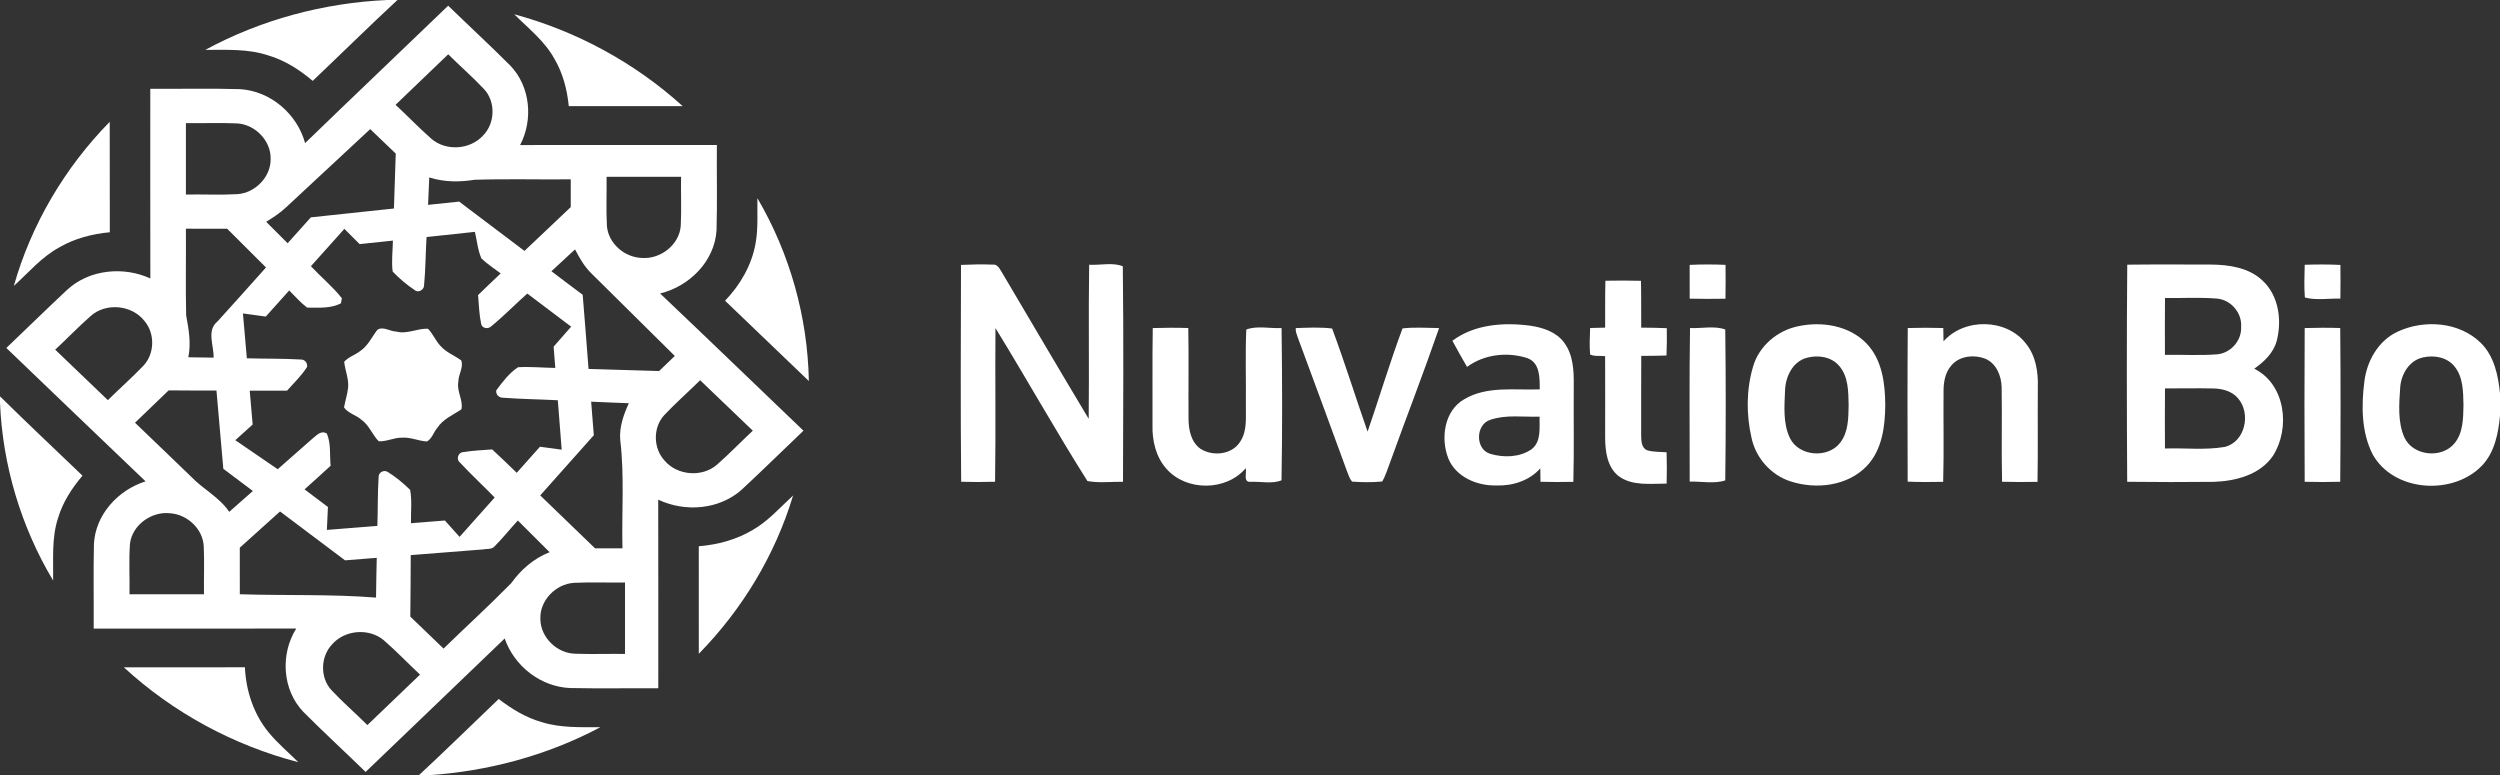
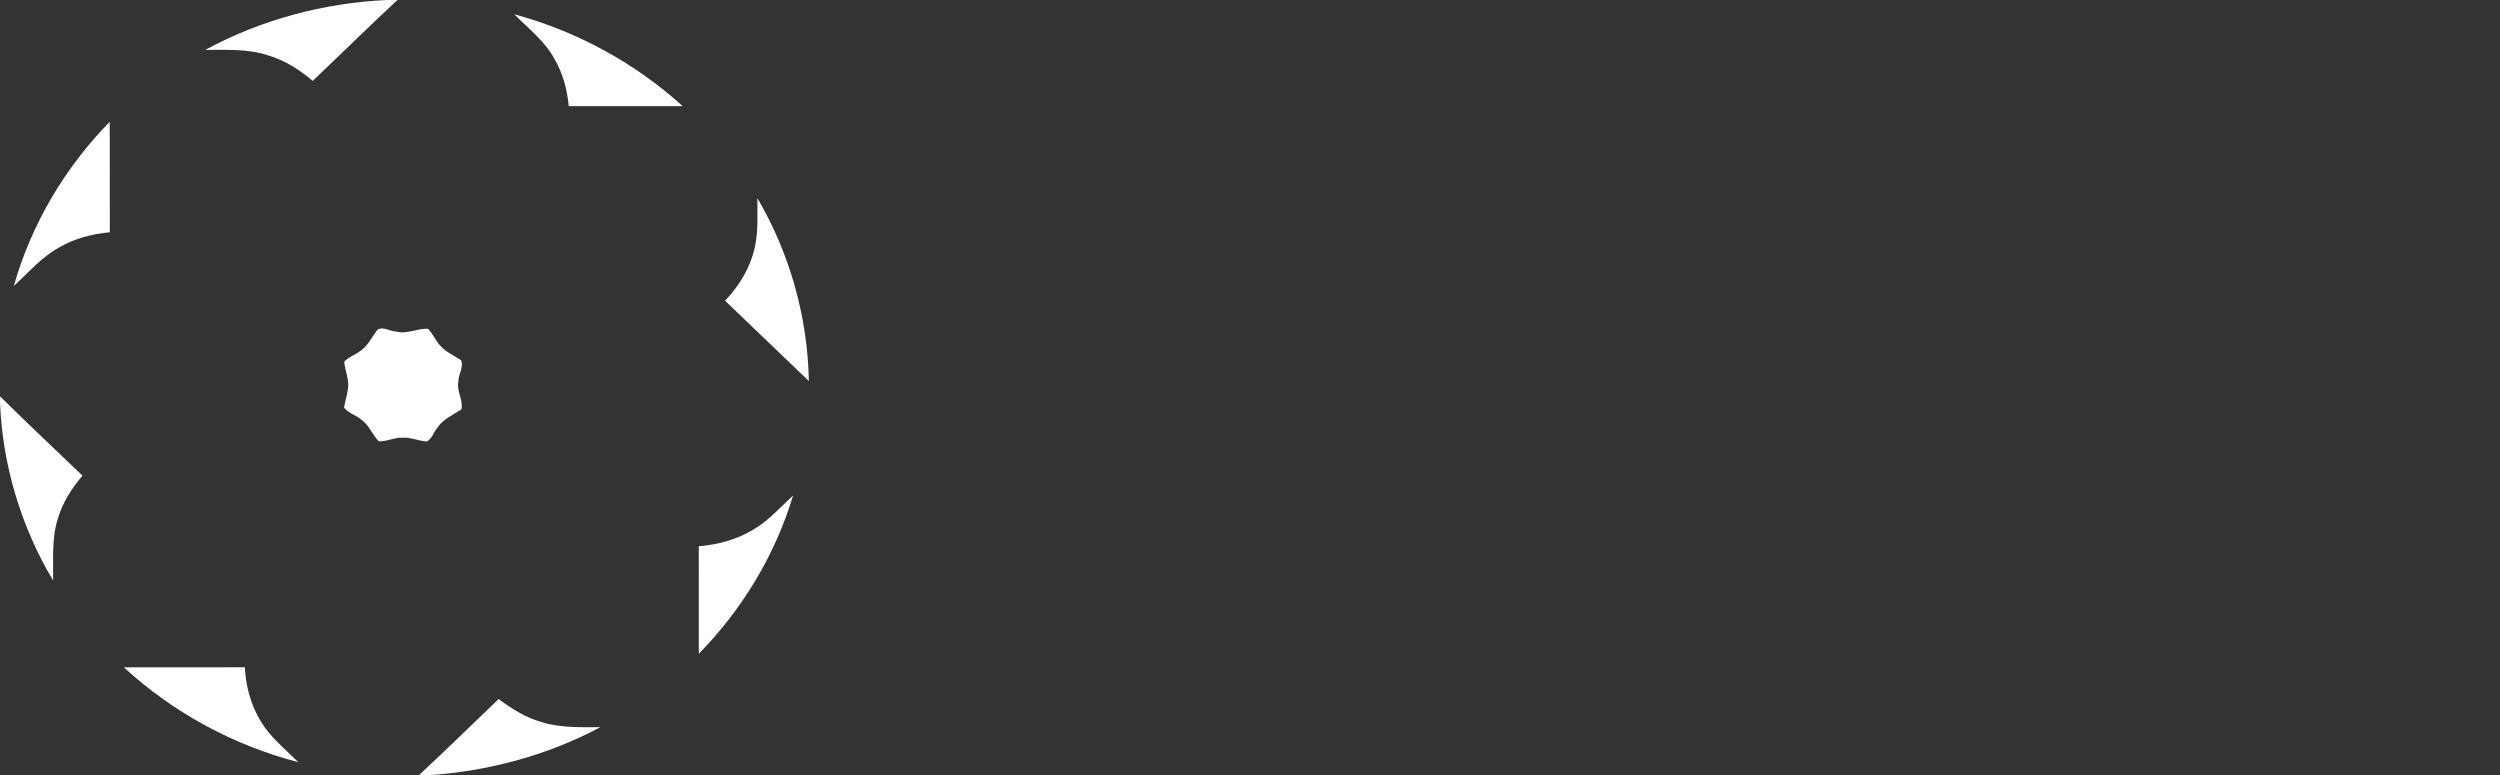
<svg xmlns="http://www.w3.org/2000/svg" version="1.2" baseProfile="tiny-ps" viewBox="0 0 1664 516" width="1664" height="516">
  <rect x="0" y="0" width="1664" height="516" fill="#333333" stroke="none" />
  <title>cropped-static1-svg</title>
  <style>
		tspan { white-space:pre }
		.shp0 { fill: #ffffff } 
	</style>
  <g id="#00bcd3ff">
-     <path id="Layer" fill-rule="evenodd" class="shp0" d="M724.94 176.21C732.22 176.65 740.9 174.46 747.34 177.27C747.91 225.04 747.61 272.88 747.47 320.67C739.59 320.56 731.54 321.63 723.78 320.17C702.65 286.73 683.3 252.09 662.58 218.36C662.29 252.45 662.85 286.55 662.31 320.65C654.78 320.88 647.27 320.9 639.75 320.67C639.29 272.56 639.52 224.44 639.64 176.33C646.61 176.02 653.6 175.83 660.59 176.13C663.79 175.63 665.25 178.71 666.66 180.93C685.96 213.54 705.12 246.26 724.63 278.76C725.03 244.58 724.42 210.39 724.94 176.21ZM1124.64 176.31C1132.58 175.92 1140.55 175.94 1148.51 176.29C1148.58 183.82 1148.62 191.32 1148.47 198.83C1140.51 198.95 1132.6 198.99 1124.66 198.78C1124.59 191.29 1124.63 183.8 1124.64 176.31ZM1068.56 186.86C1076.44 186.72 1084.33 186.7 1092.23 186.9C1092.46 197.27 1092.31 207.67 1092.39 218.07C1098.05 218.14 1103.73 218.16 1109.41 218.43C1109.49 224.5 1109.49 230.56 1109.22 236.63C1103.61 236.84 1098.01 236.82 1092.42 236.88C1092.29 254.23 1092.39 271.55 1092.35 288.9C1092.46 292.7 1092.15 297.99 1096.43 299.74C1100.59 300.92 1104.98 300.7 1109.28 301.03C1109.49 307.98 1109.51 314.93 1109.31 321.88C1098.64 321.86 1086.57 323.64 1077.4 316.94C1069.62 310.81 1068.39 300.11 1068.39 290.87C1068.39 272.94 1068.45 255 1068.37 237.07C1065.08 236.63 1061.42 237.42 1058.39 235.94C1057.87 230.08 1058.18 224.19 1058.39 218.32C1061.71 218.2 1065.04 218.14 1068.39 218.07C1068.47 207.65 1068.27 197.25 1068.56 186.86ZM966.72 226.81C981.43 215.78 1000.85 214.47 1018.51 216.78C1026.85 218.01 1035.74 220.84 1041 227.91C1047.07 235.94 1047.59 246.47 1047.49 256.15C1047.3 277.66 1047.78 299.2 1047.22 320.71C1039.92 320.84 1032.64 320.9 1025.34 320.67C1025.25 317.69 1025.21 314.7 1025.23 311.74C1017.83 320.07 1006.57 323.54 995.68 323.12C982.99 323.35 968.99 317.47 963.98 305.08C958.78 291.77 961.23 273.44 974.52 265.78C989.68 256.71 1008.05 259.81 1024.84 259.16C1024.84 251.68 1025.13 241.5 1016.64 238.38C1003.29 234.03 987.9 235.82 976.46 244.2C973.11 238.46 969.86 232.66 966.72 226.81ZM991.93 279.43C982.03 282.57 981.82 299.09 991.91 302.07C1000.81 304.73 1011.55 304.46 1019.39 299.03C1026.08 293.91 1024.53 284.67 1024.75 277.31C1013.83 277.7 1002.44 275.81 991.93 279.43ZM1196.98 217.12C1212.74 213.77 1230.99 216.68 1242.49 228.75C1252.76 239.54 1254.76 255.27 1254.82 269.51C1254.76 283.74 1252.74 299.45 1242.51 310.22C1229.7 323.54 1208.83 325.93 1191.84 320.42C1178.84 316.26 1168.75 304.94 1165.86 291.64C1162.26 276.06 1162.28 259.35 1166.86 243.96C1170.83 230.22 1183.12 219.92 1196.98 217.12ZM1202.61 238.15C1193.13 240.67 1188.41 250.8 1188.12 259.91C1187.72 270.48 1186.66 281.82 1191.4 291.64C1197.41 303.84 1216.7 305.31 1224.87 294.62C1230.32 287.54 1230.3 278.12 1230.45 269.61C1230.28 260.71 1230.34 250.66 1224.16 243.54C1219 237.4 1210 236.11 1202.61 238.15ZM1293.61 227.21C1307.43 211.46 1335.67 211.93 1348.48 228.72C1355.08 236.88 1356.72 247.74 1356.37 257.96C1356.2 278.87 1356.55 299.8 1356.16 320.71C1348.3 320.86 1340.43 320.9 1332.57 320.65C1332.09 299.7 1332.63 278.76 1332.3 257.81C1332.14 250.2 1328.75 241.71 1321.24 238.71C1313.71 235.88 1303.95 236.88 1298.67 243.44C1294.74 248.01 1293.64 254.19 1293.63 260.04C1293.43 280.26 1293.95 300.49 1293.37 320.71C1285.48 320.88 1277.6 320.9 1269.74 320.59C1269.65 286.51 1269.53 252.42 1269.8 218.34C1277.68 218.09 1285.56 218.09 1293.45 218.34C1293.51 221.28 1293.57 224.25 1293.61 227.21ZM767.27 218.36C775.15 218.09 783.02 218.07 790.92 218.34C791.31 238.57 790.92 258.79 791.09 279.03C791.13 286.15 792.81 294.22 798.93 298.64C807.21 304.05 820.33 302.65 825.64 293.7C830.29 286.55 829.09 277.66 829.25 269.59C829.42 252.84 828.82 236.09 829.52 219.36C836.49 216.62 845.33 218.76 853.01 218.34C853.44 252.11 853.59 285.92 852.97 319.67C846.98 322.27 838.89 320.36 832.15 320.71C827.3 320.94 829.96 314.51 829.15 311.64C816.11 327.06 789.38 327.1 776.24 311.87C769.33 304.04 766.85 293.31 767.1 283.09C767.21 261.5 766.92 239.92 767.27 218.36ZM863.7 224.36C863.03 222.42 862.22 220.46 862.47 218.38C870.52 218.11 878.65 217.66 886.66 218.66C895.11 241.33 902.28 264.47 910.27 287.3C918.15 264.45 925.08 241.23 933.52 218.59C941.59 217.66 949.75 218.26 957.86 218.36C947.56 248.18 936.1 277.6 925.41 307.29C923.69 311.72 922.4 316.36 920 320.48C913.33 321.11 906.59 321.06 899.95 320.56C898.31 318.73 897.64 316.3 896.73 314.11C885.81 284.15 874.77 254.26 863.7 224.36ZM1124.89 218.32C1132.56 218.74 1141.28 216.66 1148.33 219.32C1148.76 252.78 1148.74 286.28 1148.33 319.73C1141.09 322.21 1132.44 320.32 1124.66 320.56C1124.74 286.48 1124.3 252.4 1124.89 218.32Z" />
    <path id="Layer" class="shp0" d="M257.77 0L264.53 0C245.48 17.67 226.99 35.95 208.13 53.83C199.41 46.42 189.57 40.12 178.53 36.87C165.03 32.38 150.67 33.23 136.66 33.19C173.8 13.05 215.59 1.89 257.77 0ZM342.31 9.51C383.78 20.72 422.53 41.76 454.36 70.62C429.1 70.68 403.83 70.6 378.58 70.66C377.48 59.67 374.69 48.77 369.05 39.2C362.56 27.32 351.71 18.93 342.31 9.51ZM9.21 190.3C20.84 149.27 43.2 111.5 73.03 81.08C73.11 105.59 73.03 130.08 73.09 154.59C61.38 155.67 49.77 158.69 39.56 164.6C27.73 170.97 19.03 181.43 9.21 190.3ZM504.13 131.91C525.7 168.68 537.6 210.98 538.37 253.61C519.75 235.84 501.18 217.99 482.6 200.16C492.69 189.65 500.32 176.54 502.9 162.08C504.71 152.12 503.96 141.96 504.13 131.91ZM251.12 219.59C254.74 216.91 259.63 220.63 263.77 220.69C270.94 222.61 277.85 218.49 284.84 218.8C288.27 222.19 289.93 226.98 293.36 230.43C297.11 234.63 302.51 236.61 306.97 239.86C308.78 244.48 304.93 249.43 305.07 254.26C303.87 260.46 308.51 266.57 307.09 272.46C301.5 276.29 294.76 278.95 290.97 284.92C288.56 287.73 287.54 292.02 284.19 293.83C278.6 293.58 273.35 290.9 267.68 291.31C262.35 291.17 257.38 294 252.1 293.72C247.77 289.36 245.77 283.05 240.61 279.43C237.08 276.21 231.77 275.16 228.99 271.21C229.78 266.78 231.21 262.47 231.71 258C232.23 252.09 229.69 246.56 229.09 240.79C231.92 237.59 236.27 236.34 239.62 233.74C244.86 230.29 247.44 224.4 251.12 219.59ZM0 263.81C18.08 281.61 36.57 299.01 54.89 316.59C47.88 324.93 41.77 334.23 38.65 344.76C34.22 358.2 35.61 372.5 35.36 386.4C14 350.67 1.69 309.62 0 268.01L0 263.81ZM501.07 352.71C511.37 346.82 519.21 337.73 527.88 329.8C515.99 369.36 494.02 405.68 465.13 435.15C465.07 411.3 465.13 387.44 465.11 363.59C477.69 362.55 490.17 359.22 501.07 352.71ZM82.45 444.18C109.3 444.13 136.16 444.2 163.01 444.15C163.72 459.72 168.77 475.26 178.75 487.41C184.7 494.67 191.9 500.71 198.54 507.3C155.46 496.11 115.19 474.33 82.45 444.18ZM278.8 516C296.77 499.35 314.21 482.15 331.93 465.25C340.58 471.83 350 477.67 360.55 480.63C373.17 484.62 386.55 483.96 399.59 484.04C364.27 502.83 324.87 513.38 284.98 516L278.8 516Z" />
  </g>
  <g id="#404e8eff">
-     <path id="Layer" fill-rule="evenodd" class="shp0" d="M203.07 95.25C234.69 64.63 266.61 34.33 298.31 3.79C312.04 17.14 326.12 30.11 339.64 43.65C353.04 57.55 355.03 79.67 346.19 96.54C389.85 96.46 433.49 96.52 477.15 96.5C476.97 115.46 477.48 134.41 476.92 153.36C475.65 173.9 458.85 190.63 439.36 195.33C471.31 225.62 502.96 256.25 534.79 286.67C521.04 299.72 507.54 313.08 493.63 325.97C478.65 339.31 455.92 341.02 438.11 332.57C438.21 374.41 438.13 416.27 438.15 458.12C418.54 457.99 398.92 458.37 379.31 457.95C359.8 457.08 342.24 443.32 335.92 424.97C305.12 454.64 274.19 484.17 243.34 513.81C229.59 500.4 215.45 487.43 201.91 473.82C187.84 459.14 186.49 435.35 197.18 418.35C152.23 418.48 107.29 418.36 62.36 418.4C62.48 399.67 62.09 380.94 62.52 362.22C63.42 342.6 78.6 326.12 96.89 320.38C65.92 290.89 35.13 261.18 4.22 231.6C17.74 218.72 31.08 205.65 44.72 192.88C59.45 179.31 82.14 177.12 100.07 185.34C99.97 143.25 100.05 101.18 100.03 59.09C119.93 59.26 139.84 58.72 159.72 59.34C180 60.53 197.79 75.8 203.07 95.25ZM263.29 69.76C271.29 77.19 278.85 85.08 287.04 92.3C296.73 100.75 312.77 99.73 321.44 90.3C329.62 82.12 330.07 67.66 322.07 59.19C314.5 51.18 306.15 43.92 298.33 36.14C286.64 47.34 274.96 58.53 263.29 69.76ZM123.74 129.48C135.12 129.29 146.54 129.87 157.93 129.23C169.79 128.46 180.27 117.87 180.15 105.82C180.42 93.65 169.83 82.79 157.79 82.14C146.47 81.6 135.08 82.14 123.74 81.94C123.74 97.79 123.74 113.64 123.74 129.48ZM190.24 138.16C186.29 141.86 181.75 144.81 177.15 147.62C181.96 152.34 186.72 157.11 191.44 161.9C196.64 156.19 201.8 150.45 206.9 144.67C225.33 142.71 243.76 140.74 262.2 138.78C262.6 126.59 263 114.41 263.41 102.24C257.77 96.77 252.1 91.34 246.42 85.93C227.68 103.33 208.94 120.74 190.24 138.16ZM285.71 118.1C285.48 124.19 285.19 130.27 284.92 136.35C291.82 135.62 298.71 134.89 305.61 134.18C320.11 145.13 334.59 156.07 349.09 167.01C359.34 157.26 369.62 147.58 379.89 137.84C379.89 131.7 379.89 125.53 379.89 119.37C358.53 119.58 337.15 118.97 315.81 119.66C305.78 121.3 295.48 121.22 285.71 118.1ZM403.73 117.68C403.91 128.56 403.33 139.45 403.96 150.31C404.83 162.1 415.9 171.49 427.52 171.7C439.82 172.49 452.27 162.81 453.11 150.22C453.67 139.4 453.13 128.54 453.31 117.68C436.78 117.68 420.26 117.68 403.73 117.68ZM123.74 152.22C123.89 171.47 123.45 190.71 123.91 209.94C125.61 219.15 127.27 228.46 125.36 237.8C130.96 237.84 136.57 237.94 142.17 238.05C142.46 230.1 137.32 219.97 144.75 213.97C155.61 202.07 166.3 190.02 177.05 178.02C168.42 169.43 159.85 160.79 151.19 152.24C142.04 152.2 132.89 152.22 123.74 152.22ZM206.94 177.19C213.68 184.41 221.42 190.73 227.55 198.51C227.39 199.33 227.11 201.01 226.95 201.86C220.29 205.46 211.81 204.76 204.4 204.74C200.01 201.39 196.39 197.2 192.5 193.33C187.3 199.12 182.1 204.92 176.9 210.71C171.83 210 166.77 209.33 161.7 208.63C162.57 218.57 163.45 228.52 164.3 238.48C176.28 238.86 188.26 238.57 200.22 239.29C202.93 239.25 204.71 241.54 204.42 244.18C200.7 250.05 195.62 254.88 191.03 260.04C182.75 260.04 174.49 260.02 166.21 260.04C166.88 267.55 167.54 275.04 168.17 282.55C164.32 286.01 160.47 289.5 156.62 293C166.01 299.45 175.43 305.88 184.85 312.31C192.48 305.67 200.07 298.95 207.65 292.23C210.54 290.02 213.6 286.05 217.57 288.61C220.4 295.29 219.34 302.92 220.06 310C214.32 315.3 208.52 320.52 202.7 325.73C207.88 329.64 213.07 333.55 218.27 337.44C218.03 342.52 217.82 347.63 217.57 352.71C228.78 351.82 239.97 350.92 251.18 350.03C251.56 339.21 251.29 328.37 252.01 317.57C251.87 314.61 255.13 312.6 257.79 313.95C263.31 317.32 268.38 321.54 273 326.06C274.33 333.36 273.37 340.87 273.56 348.26C281.09 347.65 288.6 347.05 296.13 346.45C299.37 350.07 302.62 353.71 305.88 357.35C313.68 348.61 321.48 339.89 329.26 331.14C321.65 323.31 313.6 315.92 306.18 307.89C303.43 305.96 304.87 301.13 308.19 300.96C314.6 299.86 321.11 299.65 327.58 299.13C333.13 304.21 338.52 309.45 343.93 314.7C349.07 308.91 354.24 303.13 359.4 297.35C364.21 298.01 369.05 298.64 373.86 299.3C373.01 288.34 372.15 277.37 371.28 266.41C359.26 265.76 347.23 265.66 335.23 264.76C332.26 264.8 330.03 262.99 330.28 259.87C334.44 254.23 338.91 248.32 344.82 244.43C353.08 243.94 361.34 244.79 369.6 244.89C369.22 240.17 368.85 235.45 368.49 230.74C372.38 226.29 376.27 221.86 380.16 217.43C370.43 210.08 360.71 202.72 350.98 195.39C342.81 202.61 335.25 210.46 326.79 217.34C324.81 219.26 320.63 218.51 320.24 215.47C318.91 209.19 318.76 202.76 318.2 196.41C323.15 191.52 328.24 186.78 333.26 181.99C328.95 178.71 324.36 175.79 320.45 172.05C317.97 166.47 317.51 160.23 316.1 154.32C305.37 155.45 294.65 156.59 283.92 157.77C283.23 168.62 283.3 179.54 282.21 190.36C282.03 193.04 278.14 195.14 275.99 193.06C270.69 189.51 265.72 185.36 261.35 180.72C260.48 173.88 261.41 166.99 261.52 160.15C254.15 160.9 246.77 161.71 239.37 162.48C236 159.09 232.59 155.7 229.22 152.32C221.77 160.6 214.36 168.89 206.94 177.19ZM367.04 180.54C373.96 185.78 380.87 191.04 387.84 196.2C389.21 212.64 390.46 229.1 391.73 245.56C407.39 246.02 423.05 246.52 438.71 246.97C442.17 243.6 445.66 240.27 449.15 236.92C430.71 218.59 412.17 200.35 393.7 182.04C388.98 177.48 385.74 171.74 382.74 165.99C377.54 170.88 372.28 175.71 367.04 180.54ZM60.34 210.35C52.21 217.53 44.68 225.35 36.75 232.74C48.44 243.94 60.09 255.17 71.8 266.34C79.56 258.67 87.75 251.43 95.31 243.58C103 235.59 103.31 222.03 96.14 213.62C87.8 202.9 70.47 201.28 60.34 210.35ZM442.08 276.35C434.51 284.61 434.76 298.38 442.33 306.56C450.72 316.47 467.13 317.9 477.05 309.43C485.37 302.19 492.98 294.18 501.07 286.67C489.38 275.48 477.73 264.26 466.02 253.09C458.12 260.91 449.7 268.24 442.08 276.35ZM112.26 259.83C104.83 267.03 97.32 274.19 89.86 281.37C102.31 293.37 114.88 305.29 127.28 317.34C135.24 325.68 146.02 330.93 152.57 340.68C157.79 336.04 163.05 331.43 168.31 326.81C161.76 321.88 155.17 316.95 148.64 312.01C147.12 294.64 145.58 277.29 144.08 259.93C133.49 259.93 122.87 259.96 112.26 259.83ZM393.47 267.36C394.04 274.81 394.62 282.24 395.24 289.69C383.39 303.09 371.45 316.4 359.57 329.74C371.7 341.5 383.91 353.19 396.05 364.95C402.13 364.97 408.22 364.97 414.31 364.97C413.73 340.91 415.71 316.69 412.82 292.73C412.13 284.2 415.09 276.02 418.54 268.38C410.18 268.11 401.83 267.7 393.47 267.36ZM159.6 364.55C159.62 374.87 159.6 385.19 159.62 395.53C189.82 396.51 220.15 395.38 250.29 397.76C250.37 388.94 250.58 380.13 250.76 371.29C243.73 371.85 236.7 372.41 229.67 372.96C215.26 362.09 200.84 351.25 186.39 340.43C177.47 348.47 168.52 356.5 159.6 364.55ZM86.51 361.91C85.68 373.1 86.42 384.32 86.19 395.55C102.71 395.55 119.25 395.55 135.78 395.53C135.62 385 136.09 374.45 135.62 363.93C135.24 352.25 124.86 342.5 113.42 341.64C101.05 340.14 88 349.3 86.51 361.91ZM328.95 363.91C327.06 365.82 323.98 365.15 321.59 365.69C305.53 366.9 289.45 368.21 273.39 369.48C273.33 383.13 273.27 396.78 273.1 410.41C280.45 417.54 287.85 424.58 295.23 431.69C310.17 417.13 325.62 403.08 340.23 388.19C346.74 379.11 355.33 371.65 365.83 367.55C358.76 360.55 351.73 353.48 344.68 346.45C339.35 352.19 334.49 358.37 328.95 363.91ZM382.07 387.94C369.87 388.66 359.13 399.71 359.67 412.09C359.78 424.35 370.86 434.98 383.03 435.13C394.01 435.5 405 435.12 416 435.25C416 419.4 416 403.56 416 387.71C404.68 387.9 393.35 387.37 382.07 387.94ZM221.02 428.92C213.3 437.04 212.93 450.94 220.54 459.28C228.16 467.42 236.62 474.74 244.53 482.61C256.21 471.39 267.9 460.2 279.57 449.02C271.46 441.45 263.79 433.38 255.42 426.12C245.56 417.86 229.44 419.21 221.02 428.92Z" />
-     <path id="Layer" fill-rule="evenodd" class="shp0" d="M1415.9 176.17C1434.41 175.94 1452.94 176.06 1471.47 176.09C1483.6 176.19 1496.89 178.08 1506.04 186.84C1516.78 196.87 1518.92 213.22 1515.38 226.91C1513.22 234.9 1507 240.84 1500.41 245.41C1521.29 255.75 1524.6 285.01 1512.91 303.36C1504.28 316.07 1488.01 320.25 1473.47 320.71C1454.27 320.9 1435.07 320.92 1415.86 320.67C1415.57 272.52 1415.5 224.33 1415.9 176.17ZM1441.02 198.37C1440.9 210.96 1440.94 223.57 1440.98 236.19C1452.63 235.99 1464.32 236.76 1475.93 235.82C1484.89 234.91 1492.15 226.62 1491.69 217.59C1492.38 208.19 1484.81 199.43 1475.45 198.72C1463.99 197.79 1452.49 198.51 1441.02 198.37ZM1441.02 258.54C1440.9 271.86 1440.92 285.19 1441 298.53C1454.25 298.07 1467.67 299.72 1480.79 297.47C1494.52 294.14 1498.43 274.98 1489.53 265.01C1485.56 260.35 1479.25 258.69 1473.35 258.56C1462.57 258.31 1451.78 258.54 1441.02 258.54ZM1534.02 176.23C1541.93 175.96 1549.85 175.94 1557.77 176.34C1557.86 183.82 1557.86 191.29 1557.75 198.76C1549.91 198.53 1541.67 200.05 1534.12 198.02C1533.52 190.77 1533.88 183.49 1534.02 176.23ZM1595.94 220.72C1613.62 212.52 1637.08 214.18 1651.31 228.33C1660.17 237.11 1662.83 249.95 1664 261.91L1664 276.64C1662.92 288.34 1660.49 300.84 1652.19 309.72C1632.95 330.03 1593.22 327.62 1579.22 302.38C1571.71 287.57 1571.69 270.15 1573.71 254.01C1575.37 240.25 1583 226.69 1595.94 220.72ZM1612.81 237.9C1603.55 239.82 1598.17 249.12 1597.56 257.98C1596.86 268.92 1595.82 280.6 1600.25 290.9C1605.8 303.5 1625.17 305.54 1633.72 295.08C1639.56 288 1639.52 278.27 1639.69 269.57C1639.5 260.87 1639.56 251.15 1633.8 244C1628.93 237.78 1620.19 236.17 1612.81 237.9ZM1534 218.36C1541.88 218.11 1549.75 218.07 1557.65 218.34C1557.96 252.44 1557.96 286.55 1557.65 320.67C1549.77 320.9 1541.88 320.86 1534 320.67C1533.79 286.55 1533.81 252.45 1534 218.36Z" />
-   </g>
+     </g>
</svg>